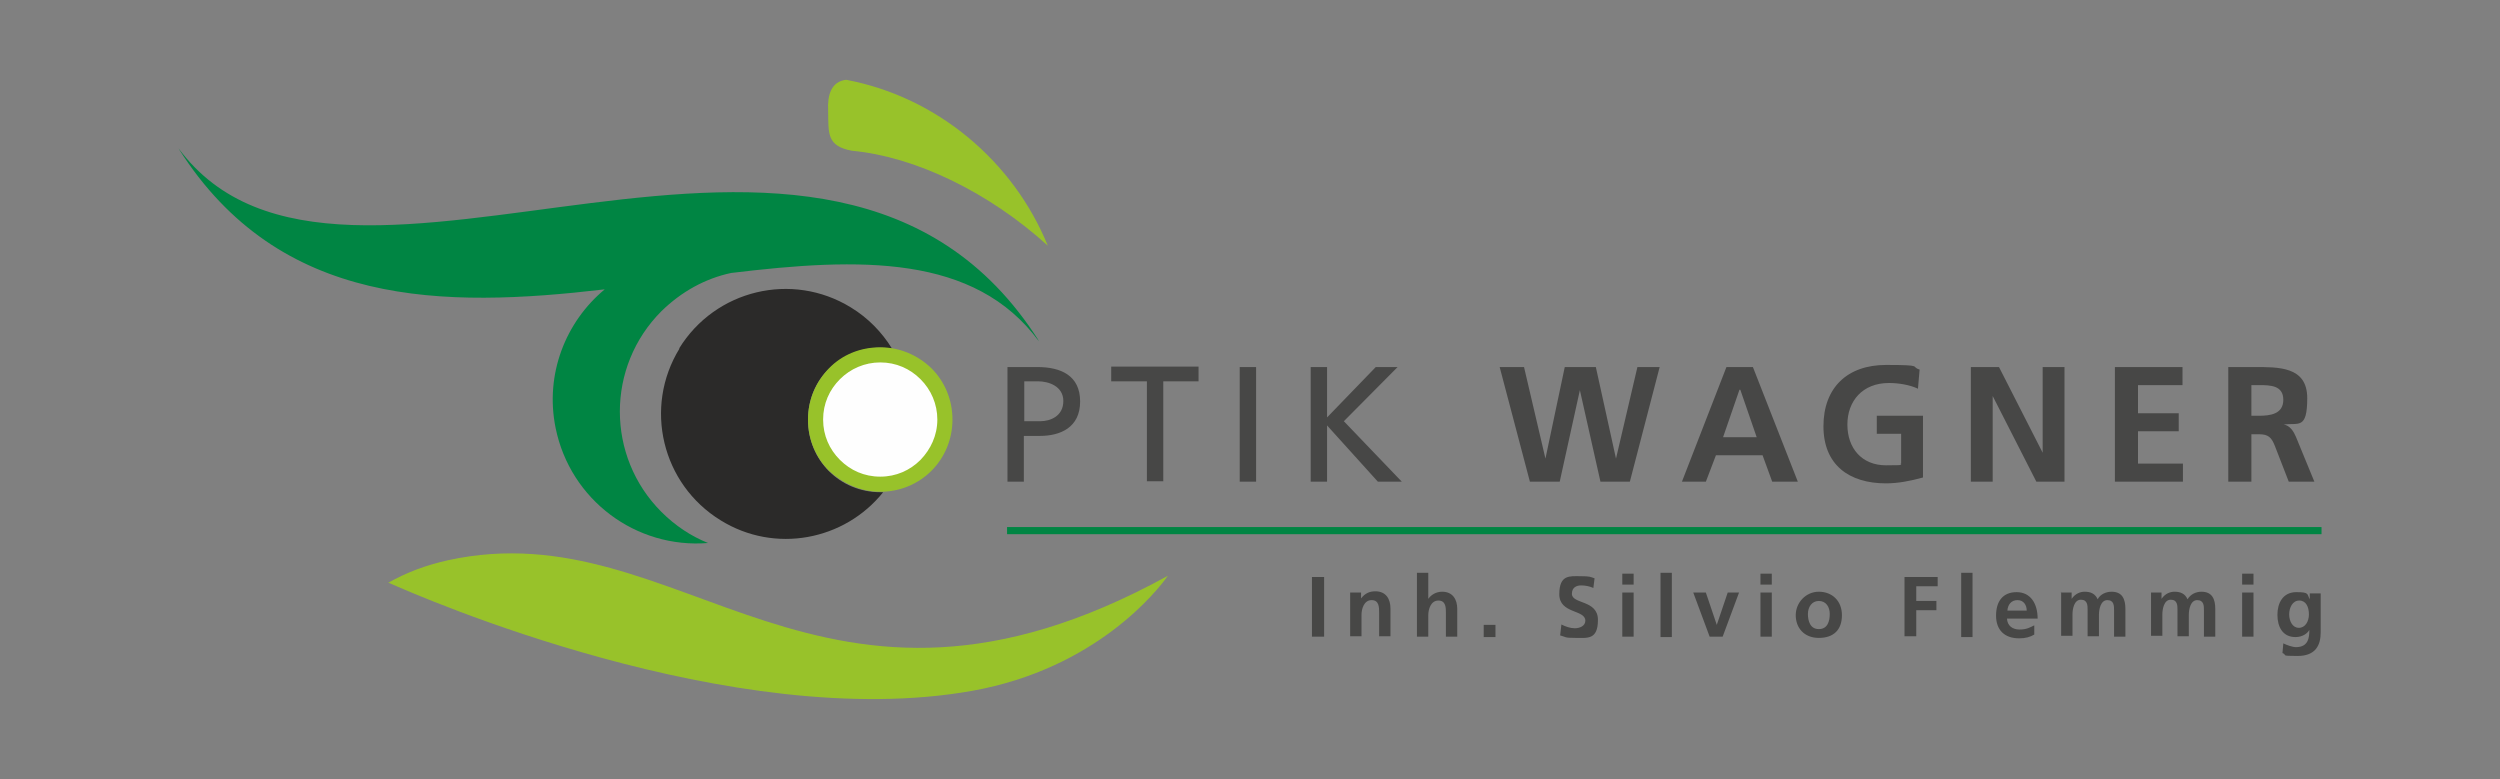
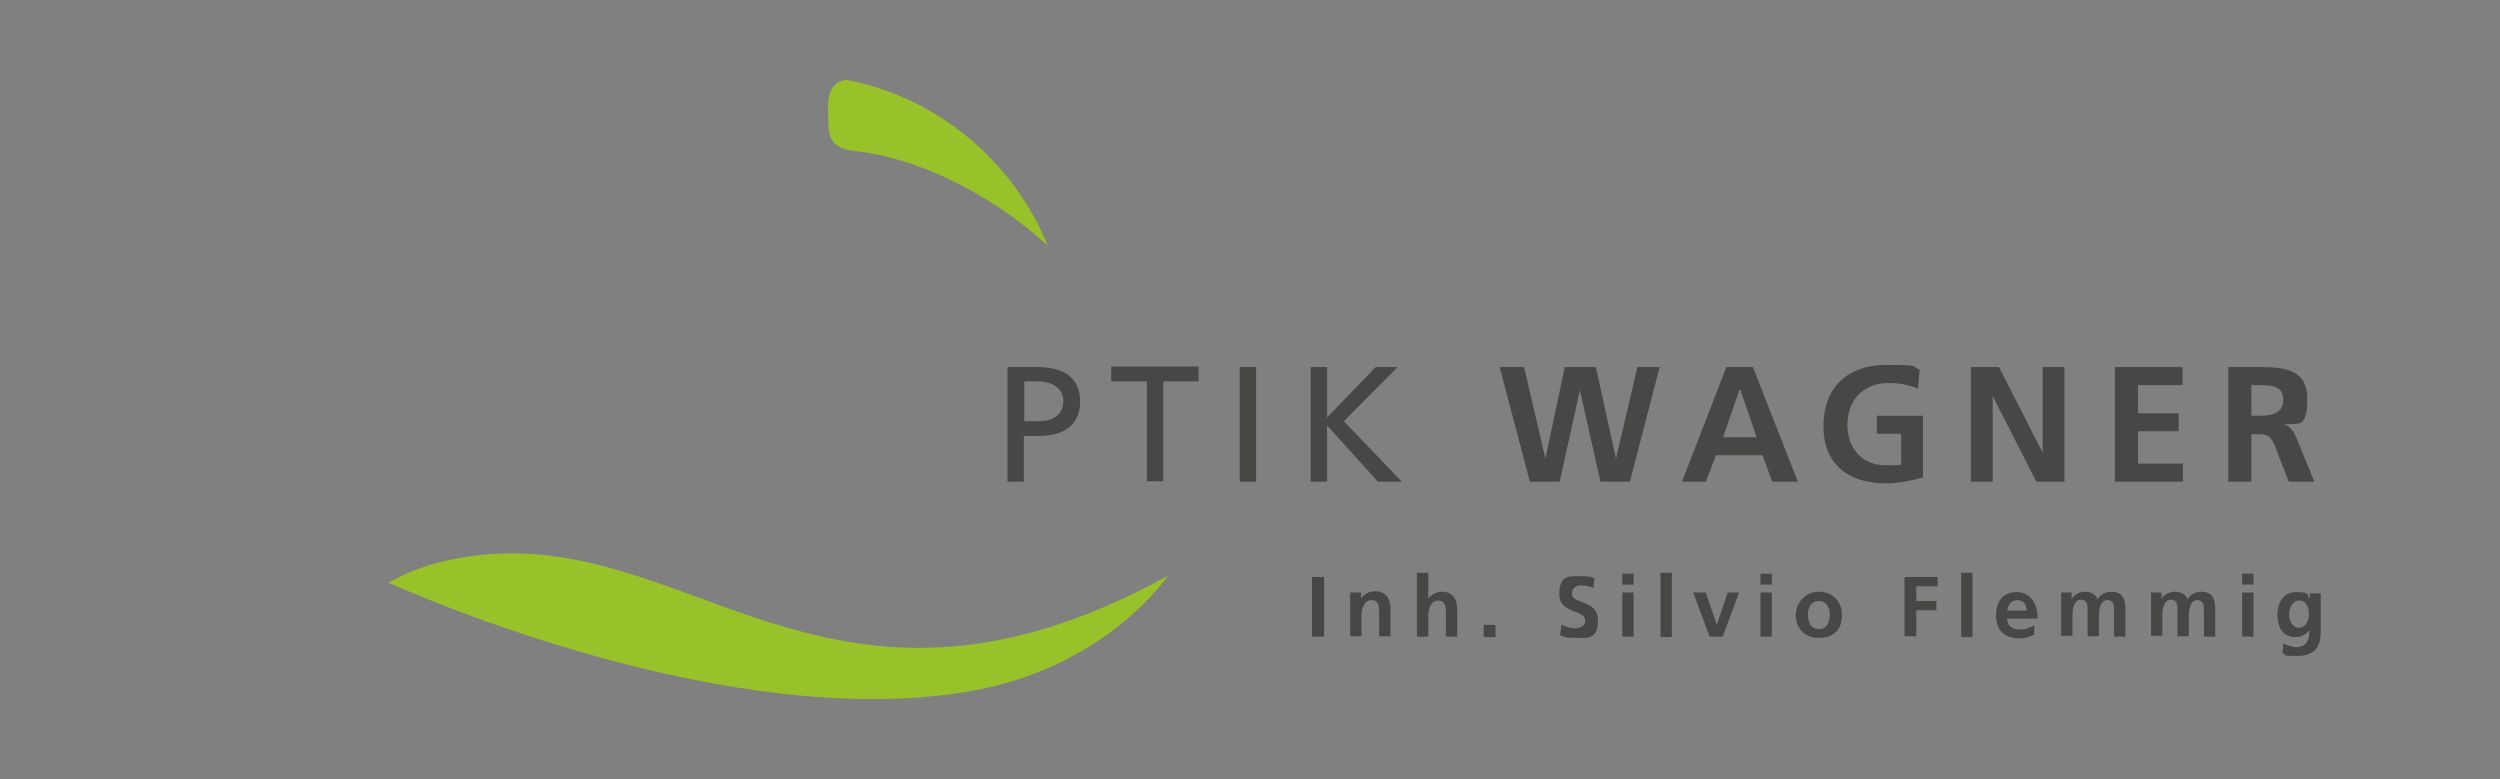
<svg xmlns="http://www.w3.org/2000/svg" id="Ebene_1" viewBox="0 0 595.3 185.5">
  <rect x="0" y="0" width="595.3" height="185.5" fill="#808080" stroke="none" />
  <defs>
    <style> .st0, .st1, .st2, .st3 { fill-rule: evenodd; } .st0, .st4 { fill: #98c22a; } .st5 { fill: none; } .st6, .st1 { fill: #008543; } .st2 { fill: #2b2a29; } .st7 { fill: #fefefe; } .st3 { fill: #474746; } </style>
  </defs>
  <g id="Ebene_x5F_1">
-     <circle class="st7" cx="209.7" cy="100" r="13.9" />
-     <path class="st2" d="M161.7,83c8.6-14,26.9-18.4,40.9-9.8,4.1,2.5,7.4,5.9,9.8,9.8-.9-.1-1.8-.2-2.8-.2h0c-4.7,0-9,1.9-12.2,5s-5,7.4-5,12.2,1.9,9.1,5,12.2c3.1,3.1,7.4,5,12.2,5h0c.2,0,.4,0,.7,0-9.2,11.5-25.8,14.7-38.7,6.7-14-8.6-18.4-26.9-9.8-40.9Z" />
    <path class="st0" d="M92.4,138.7c7.4,3.3,82,36,139.1,25.8,29.6-5.3,44.2-24,46.6-27.4-83.3,45.8-115.4-15.9-171.4-3.7-5.4,1.2-10.1,3-14.3,5.4Z" />
-     <path class="st1" d="M42.9,35.9c-.1-.2-.3-.4-.4-.6C81.4,88,197.2,2.1,247.4,81.2c-.1-.2-.3-.3-.4-.5.1.2.3.4.4.6-15.3-20.8-42.7-20-73.3-16.3-6.1,1.3-11.8,4.4-16.6,9.1-13.2,13.2-13.2,34.6,0,47.8,3.3,3.3,7.1,5.8,11.1,7.4-17.1,1.4-32.8-10.2-36.3-27.4-2.6-12.8,2.4-25.3,11.7-33-38.4,4.5-77.4,4.4-101.4-33.4.1.2.3.3.4.5Z" />
    <path class="st5" d="M175.5,64.8s-1.8.2-2.6.4l-1.3-1.5,4.5-1.1-.6,2.1Z" />
    <path class="st0" d="M249.5,58.5c-14.1-12.8-31.6-21.2-46.6-22.6-6.1-1.1-5.6-4.2-5.7-9.4v-.2h0c-.2-3.6.7-6.9,4.3-7.3,21.7,4.1,39.8,19.4,48,39.5h0Z" />
    <path class="st3" d="M243.8,100.3h3.9c2.4,0,5.5-1.2,5.5-4.8s-3.6-4.7-6-4.7h-3.3v9.5ZM239.9,87.4h7.1c5.6,0,10.2,2,10.2,8.2s-4.7,8.2-9.6,8.2h-3.8v10.9h-3.9v-27.3ZM273.1,90.8h-8.5v-3.5h20.8v3.5h-8.4v23.8h-3.9v-23.8ZM295.2,87.4h3.9v27.3h-3.9v-27.3ZM312.1,87.4h3.9v12l11.6-12h5.2l-12.8,12.9,13.8,14.4h-5.7l-12.1-13.4v13.4h-3.9v-27.3ZM357.2,87.4h5.7l5.1,21.8h0l4.6-21.8h7.4l4.8,21.8h0l5.1-21.8h5.3l-7.1,27.3h-7l-4.9-21.8h0l-4.8,21.8h-7.1l-7.2-27.3ZM414.2,92.8h0l-3.9,11.3h8l-3.9-11.3ZM411.2,87.4h6.2l10.7,27.3h-6.1l-2.3-6.3h-11.1l-2.4,6.3h-5.7l10.6-27.3ZM456.8,92.6c-2.1-1-4.8-1.4-7-1.4-6.3,0-9.9,4.3-9.9,9.9s3.4,9.7,9.2,9.7,2.7-.2,3.6-.4v-7.1h-5.8v-4.3h11v14.7c-2.9.8-5.9,1.4-8.8,1.4-8.8,0-14.9-4.4-14.9-13.6s5.7-14.6,14.9-14.6,5.7.4,8,1.1l-.4,4.6ZM469.3,87.4h6.7l10.4,20.4h0v-20.4h5.2v27.3h-6.7l-10.4-20.4h0v20.4h-5.2v-27.3ZM503.6,87.4h16.1v4.3h-10.6v6.7h9.7v4.3h-9.7v7.7h10.7v4.3h-16.2v-27.3ZM536.1,99h1.8c2.7,0,5.8-.4,5.8-3.8s-3-3.5-5.8-3.5h-1.8v7.3ZM530.7,87.4h5.9c5.9,0,12.8-.2,12.8,7.4s-2.1,5.8-5.6,6.3h0c1.5.2,2.4,1.7,2.9,2.9l4.4,10.7h-6.1l-3.3-8.5c-.8-2-1.5-2.8-3.8-2.8h-1.8v11.3h-5.5v-27.3Z" />
-     <polygon class="st6" points="239.8 125.5 552.8 125.5 552.8 127.2 239.8 127.2 239.8 125.5" />
-     <path class="st3" d="M312.4,137.4h2.9v14.2h-2.9v-14.2ZM321.5,141.1h2.6v1.4h0c.9-1.2,2-1.7,3.4-1.7,2.5,0,3.6,1.8,3.6,4.1v6.6h-2.7v-5.6c0-1.3,0-3-1.8-3s-2.4,2.1-2.4,3.5v5.1s-2.7,0-2.7,0v-10.5ZM337.4,136.4h2.7v6.2h0c.7-1,1.9-1.7,3.3-1.7,2.5,0,3.6,1.8,3.6,4.1v6.6h-2.7v-5.6c0-1.3,0-3-1.8-3s-2.4,2.1-2.4,3.5v5.1h-2.7v-15.3ZM353.3,148.8h2.8v2.9h-2.8v-2.9ZM379.4,140c-.9-.4-1.9-.6-2.9-.6s-2.2.4-2.2,2c0,2.5,6.2,1.4,6.2,6.2s-2.5,4.3-5.3,4.3-2.2-.2-3.7-.6l.3-2.6c1,.5,2.1.9,3.2.9s2.5-.5,2.5-1.8c0-2.7-6.2-1.6-6.2-6.3s2.5-4.3,5-4.3,2.4.2,3.4.5l-.3,2.4ZM386.3,141.1h2.7v10.5h-2.7v-10.5ZM386.3,136.6h2.7v2.6h-2.7v-2.6ZM395.4,136.4h2.7v15.3h-2.7v-15.3ZM403.3,141.1h2.9l2.6,7.7h0l2.6-7.7h2.7l-3.9,10.5h-3.1l-3.9-10.5ZM419.2,141.1h2.7v10.5h-2.7v-10.5ZM419.2,136.6h2.7v2.6h-2.7v-2.6ZM433.1,149.8c2.1,0,2.6-1.9,2.6-3.6s-.9-3.1-2.6-3.1-2.6,1.5-2.6,3.1.5,3.6,2.6,3.6ZM433.1,140.9c3.1,0,5.5,2.1,5.5,5.6s-2,5.4-5.5,5.4-5.5-2.4-5.5-5.4,2.4-5.6,5.5-5.6ZM453.5,137.4h7.9v2.2h-5.1v3.5h4.8v2.2h-4.8v6.2h-2.8v-14.2ZM467,136.4h2.7v15.3h-2.7v-15.3ZM482.6,145.4c0-1.3-.7-2.5-2.2-2.5s-2.3,1.1-2.4,2.5h4.7ZM484.4,151.1c-1,.6-2.1.9-3.6.9-3.5,0-5.5-2-5.5-5.4s1.6-5.6,4.9-5.6,5,2.7,5,6.3h-7.3c.1,1.7,1.3,2.6,3,2.6s2.5-.5,3.5-1v2.2ZM490.7,141.1h2.6v1.5h0c.9-1.3,2.1-1.7,3.1-1.7,1.5,0,2.5.5,3.1,1.8.6-1.2,2-1.8,3.3-1.8,2.6,0,3.3,1.8,3.3,4.1v6.6h-2.7v-6.3c0-1,0-2.4-1.6-2.4s-2,2.2-2,3.5v5.1h-2.7v-6.3c0-1,0-2.4-1.6-2.4s-2,2.2-2,3.5v5.1h-2.7v-10.5ZM512.2,141.1h2.5v1.5h0c.9-1.3,2.1-1.7,3.1-1.7,1.5,0,2.5.5,3.1,1.8.7-1.2,2-1.8,3.3-1.8,2.6,0,3.3,1.8,3.3,4.1v6.6h-2.7v-6.3c0-1,0-2.4-1.6-2.4s-2,2.2-2,3.5v5.1h-2.7v-6.3c0-1,0-2.4-1.6-2.4s-2,2.2-2,3.5v5.1h-2.7v-10.5ZM533.9,141.1h2.7v10.5h-2.7v-10.5ZM533.9,136.6h2.7v2.6h-2.7v-2.6ZM549.8,146.3c0-1.8-.7-3.3-2.3-3.3s-2.4,1.7-2.4,3.3.8,3.2,2.3,3.2,2.4-1.5,2.4-3.2ZM552.6,141.1v9.5c0,2.9-1.1,5.6-5.5,5.6s-2.3-.2-3.6-.7l.2-2.3c.8.4,2.2.9,3,.9,3,0,3.2-2.3,3.2-4.1h0c-.5.9-1.7,1.7-3.3,1.7-3.1,0-4.3-2.5-4.3-5.3s1.3-5.4,4.5-5.4,2.5.5,3.2,1.7h0v-1.4h2.6Z" />
-     <path class="st4" d="M226.8,99.9c0,4.8-1.9,9.1-5,12.2s-7.4,5-12.2,5h0c-4.7,0-9-2-12.2-5-3.1-3.1-5-7.4-5-12.2s1.9-9,5-12.2,7.4-5,12.2-5h0c4.7,0,9,1.9,12.2,5,3.1,3.1,5,7.4,5,12.2h0ZM219.2,109.5c2.4-2.5,4-5.8,4-9.6h0c0-3.7-1.5-7.1-4-9.6s-5.8-4-9.6-4h0c-3.7,0-7.1,1.5-9.6,4s-4,5.8-4,9.6,1.5,7.1,4,9.6,5.8,4,9.6,4h0c3.8,0,7.1-1.5,9.6-4Z" />
+     <path class="st3" d="M312.4,137.4h2.9v14.2h-2.9v-14.2ZM321.5,141.1h2.6v1.4h0c.9-1.2,2-1.7,3.4-1.7,2.5,0,3.6,1.8,3.6,4.1v6.6h-2.7v-5.6c0-1.3,0-3-1.8-3s-2.4,2.1-2.4,3.5v5.1s-2.7,0-2.7,0v-10.5ZM337.4,136.4h2.7v6.2h0c.7-1,1.9-1.7,3.3-1.7,2.5,0,3.6,1.8,3.6,4.1v6.6h-2.7v-5.6c0-1.3,0-3-1.8-3s-2.4,2.1-2.4,3.5v5.1h-2.7ZM353.3,148.8h2.8v2.9h-2.8v-2.9ZM379.4,140c-.9-.4-1.9-.6-2.9-.6s-2.2.4-2.2,2c0,2.5,6.2,1.4,6.2,6.2s-2.5,4.3-5.3,4.3-2.2-.2-3.7-.6l.3-2.6c1,.5,2.1.9,3.2.9s2.5-.5,2.5-1.8c0-2.7-6.2-1.6-6.2-6.3s2.5-4.3,5-4.3,2.4.2,3.4.5l-.3,2.4ZM386.3,141.1h2.7v10.5h-2.7v-10.5ZM386.3,136.6h2.7v2.6h-2.7v-2.6ZM395.4,136.4h2.7v15.3h-2.7v-15.3ZM403.3,141.1h2.9l2.6,7.7h0l2.6-7.7h2.7l-3.9,10.5h-3.1l-3.9-10.5ZM419.2,141.1h2.7v10.5h-2.7v-10.5ZM419.2,136.6h2.7v2.6h-2.7v-2.6ZM433.1,149.8c2.1,0,2.6-1.9,2.6-3.6s-.9-3.1-2.6-3.1-2.6,1.5-2.6,3.1.5,3.6,2.6,3.6ZM433.1,140.9c3.1,0,5.5,2.1,5.5,5.6s-2,5.4-5.5,5.4-5.5-2.4-5.5-5.4,2.4-5.6,5.5-5.6ZM453.5,137.4h7.9v2.2h-5.1v3.5h4.8v2.2h-4.8v6.2h-2.8v-14.2ZM467,136.4h2.7v15.3h-2.7v-15.3ZM482.6,145.4c0-1.3-.7-2.5-2.2-2.5s-2.3,1.1-2.4,2.5h4.7ZM484.4,151.1c-1,.6-2.1.9-3.6.9-3.5,0-5.5-2-5.5-5.4s1.6-5.6,4.9-5.6,5,2.7,5,6.3h-7.3c.1,1.7,1.3,2.6,3,2.6s2.5-.5,3.5-1v2.2ZM490.7,141.1h2.6v1.5h0c.9-1.3,2.1-1.7,3.1-1.7,1.5,0,2.5.5,3.1,1.8.6-1.2,2-1.8,3.3-1.8,2.6,0,3.3,1.8,3.3,4.1v6.6h-2.7v-6.3c0-1,0-2.4-1.6-2.4s-2,2.2-2,3.5v5.1h-2.7v-6.3c0-1,0-2.4-1.6-2.4s-2,2.2-2,3.5v5.1h-2.7v-10.5ZM512.2,141.1h2.5v1.5h0c.9-1.3,2.1-1.7,3.1-1.7,1.5,0,2.5.5,3.1,1.8.7-1.2,2-1.8,3.3-1.8,2.6,0,3.3,1.8,3.3,4.1v6.6h-2.7v-6.3c0-1,0-2.4-1.6-2.4s-2,2.2-2,3.5v5.1h-2.7v-6.3c0-1,0-2.4-1.6-2.4s-2,2.2-2,3.5v5.1h-2.7v-10.5ZM533.9,141.1h2.7v10.5h-2.7v-10.5ZM533.9,136.6h2.7v2.6h-2.7v-2.6ZM549.8,146.3c0-1.8-.7-3.3-2.3-3.3s-2.4,1.7-2.4,3.3.8,3.2,2.3,3.2,2.4-1.5,2.4-3.2ZM552.6,141.1v9.5c0,2.9-1.1,5.6-5.5,5.6s-2.3-.2-3.6-.7l.2-2.3c.8.4,2.2.9,3,.9,3,0,3.2-2.3,3.2-4.1h0c-.5.9-1.7,1.7-3.3,1.7-3.1,0-4.3-2.5-4.3-5.3s1.3-5.4,4.5-5.4,2.5.5,3.2,1.7h0v-1.4h2.6Z" />
  </g>
</svg>